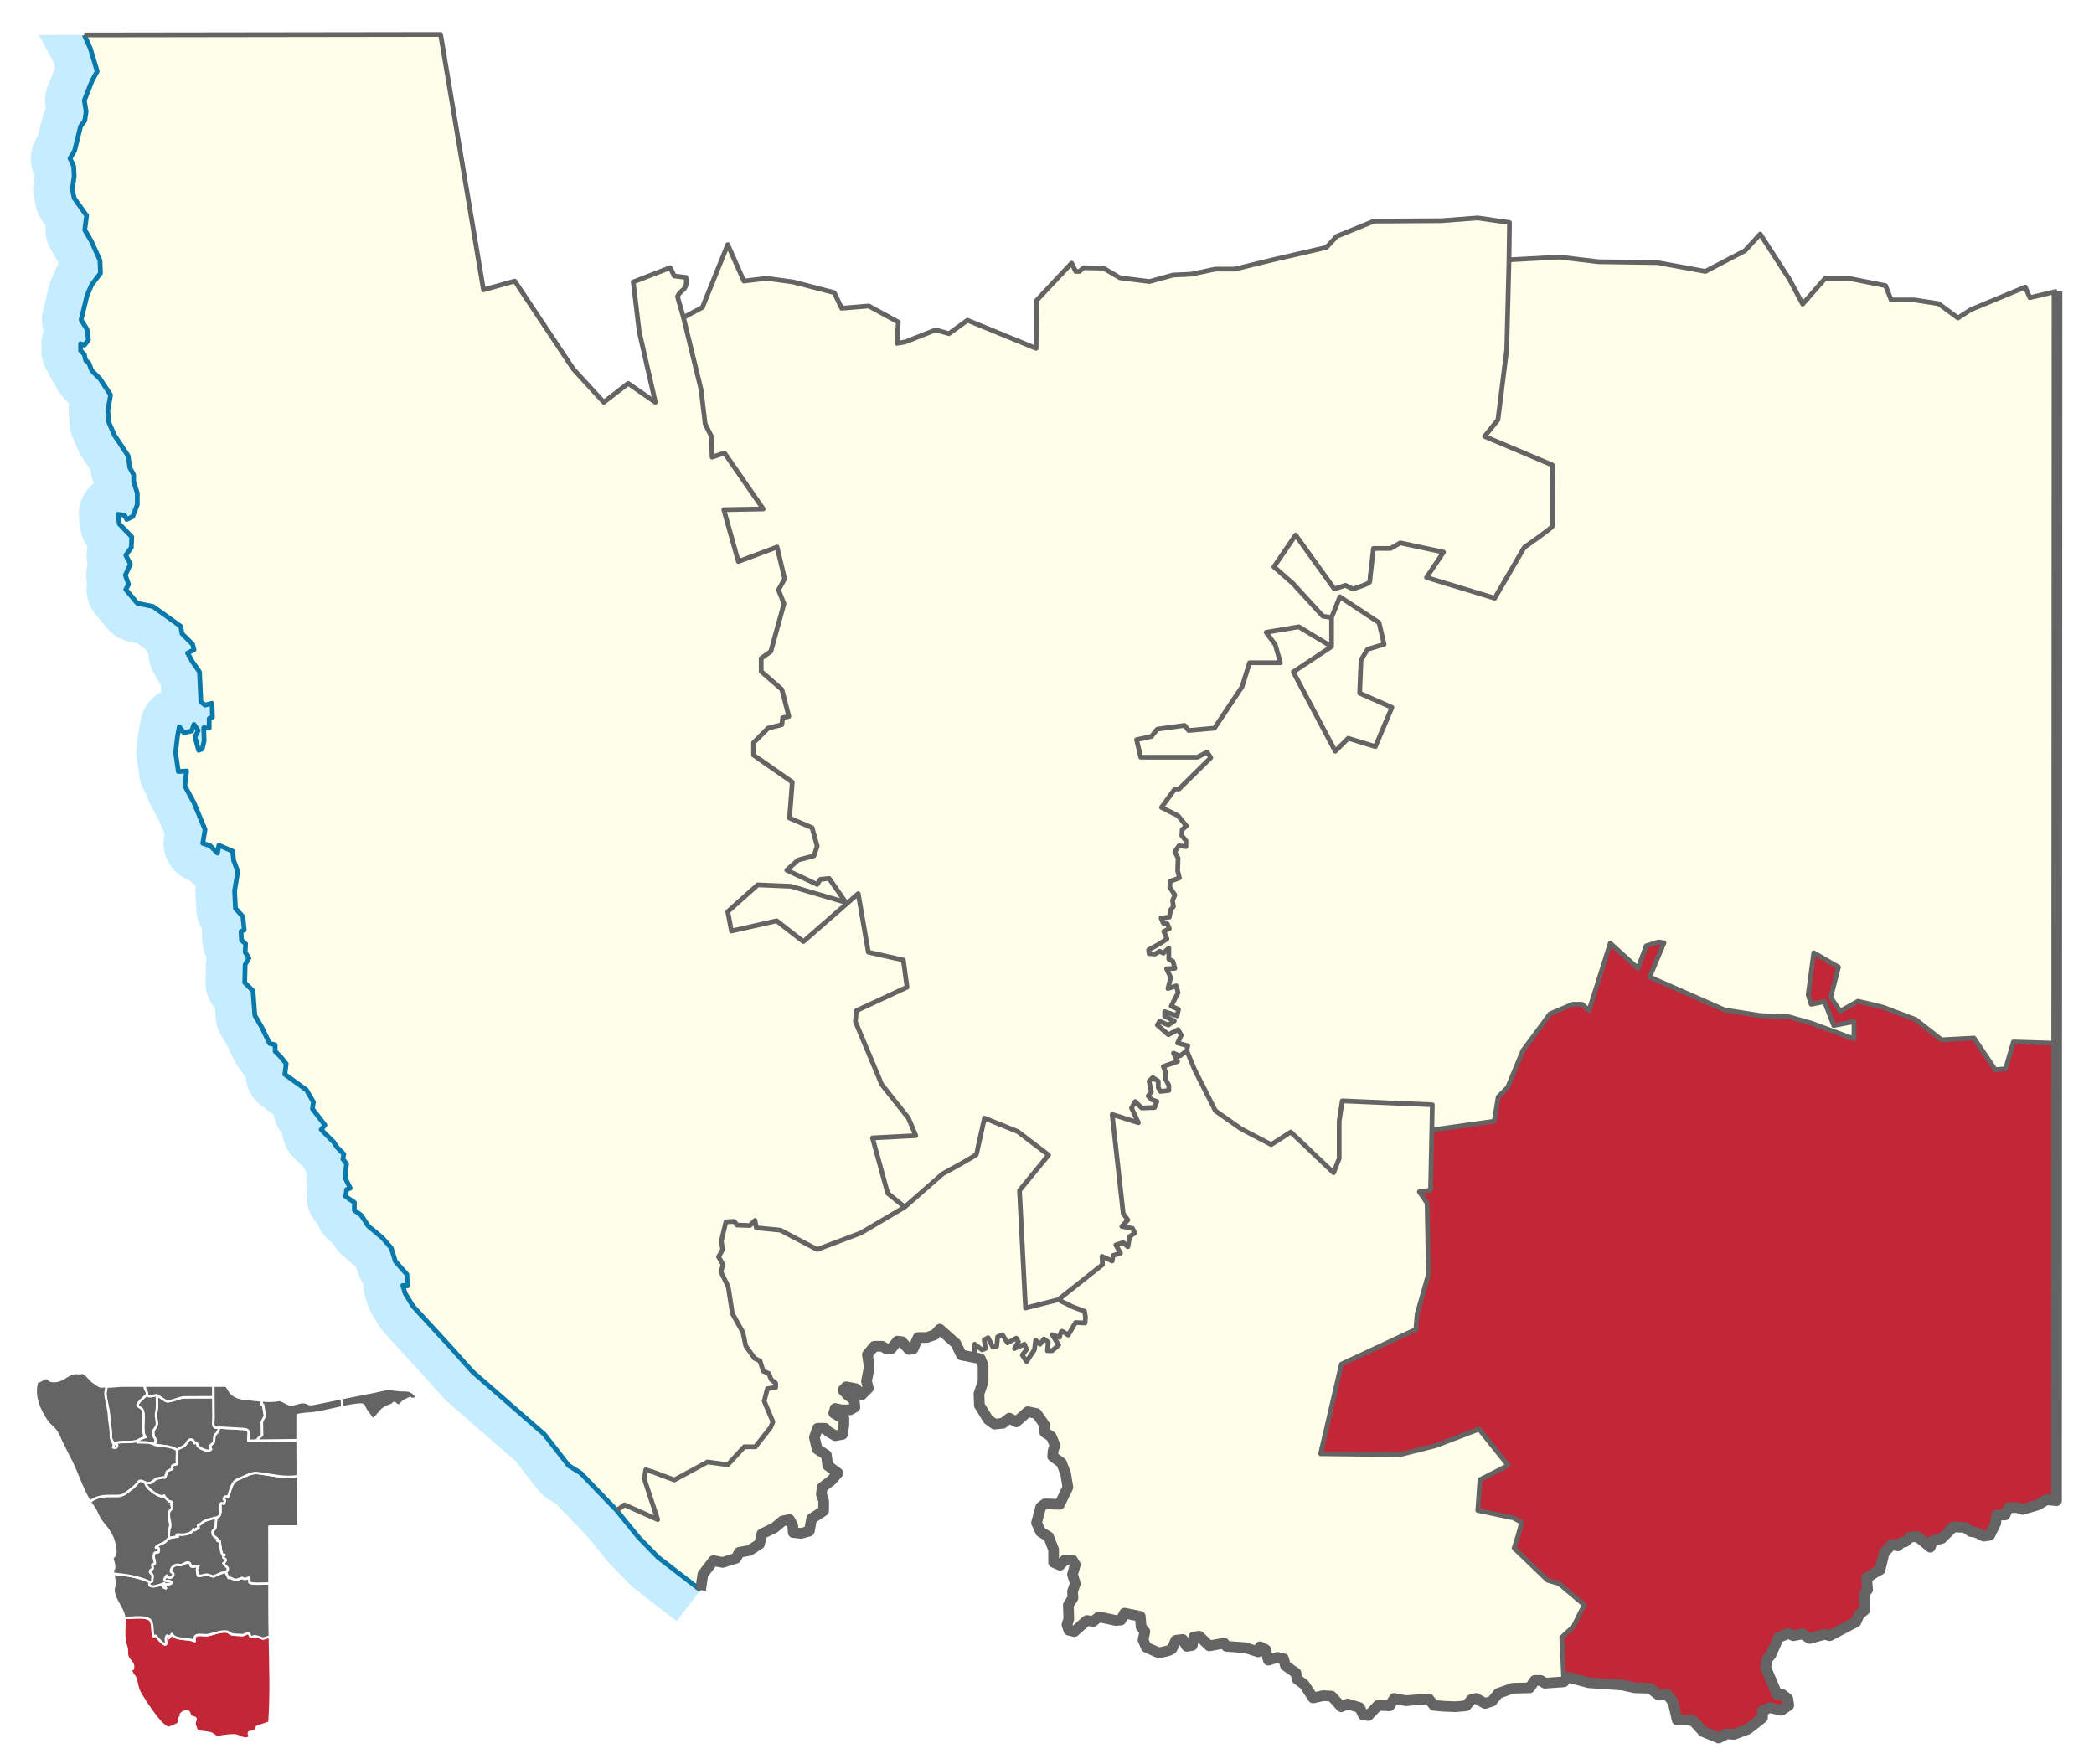
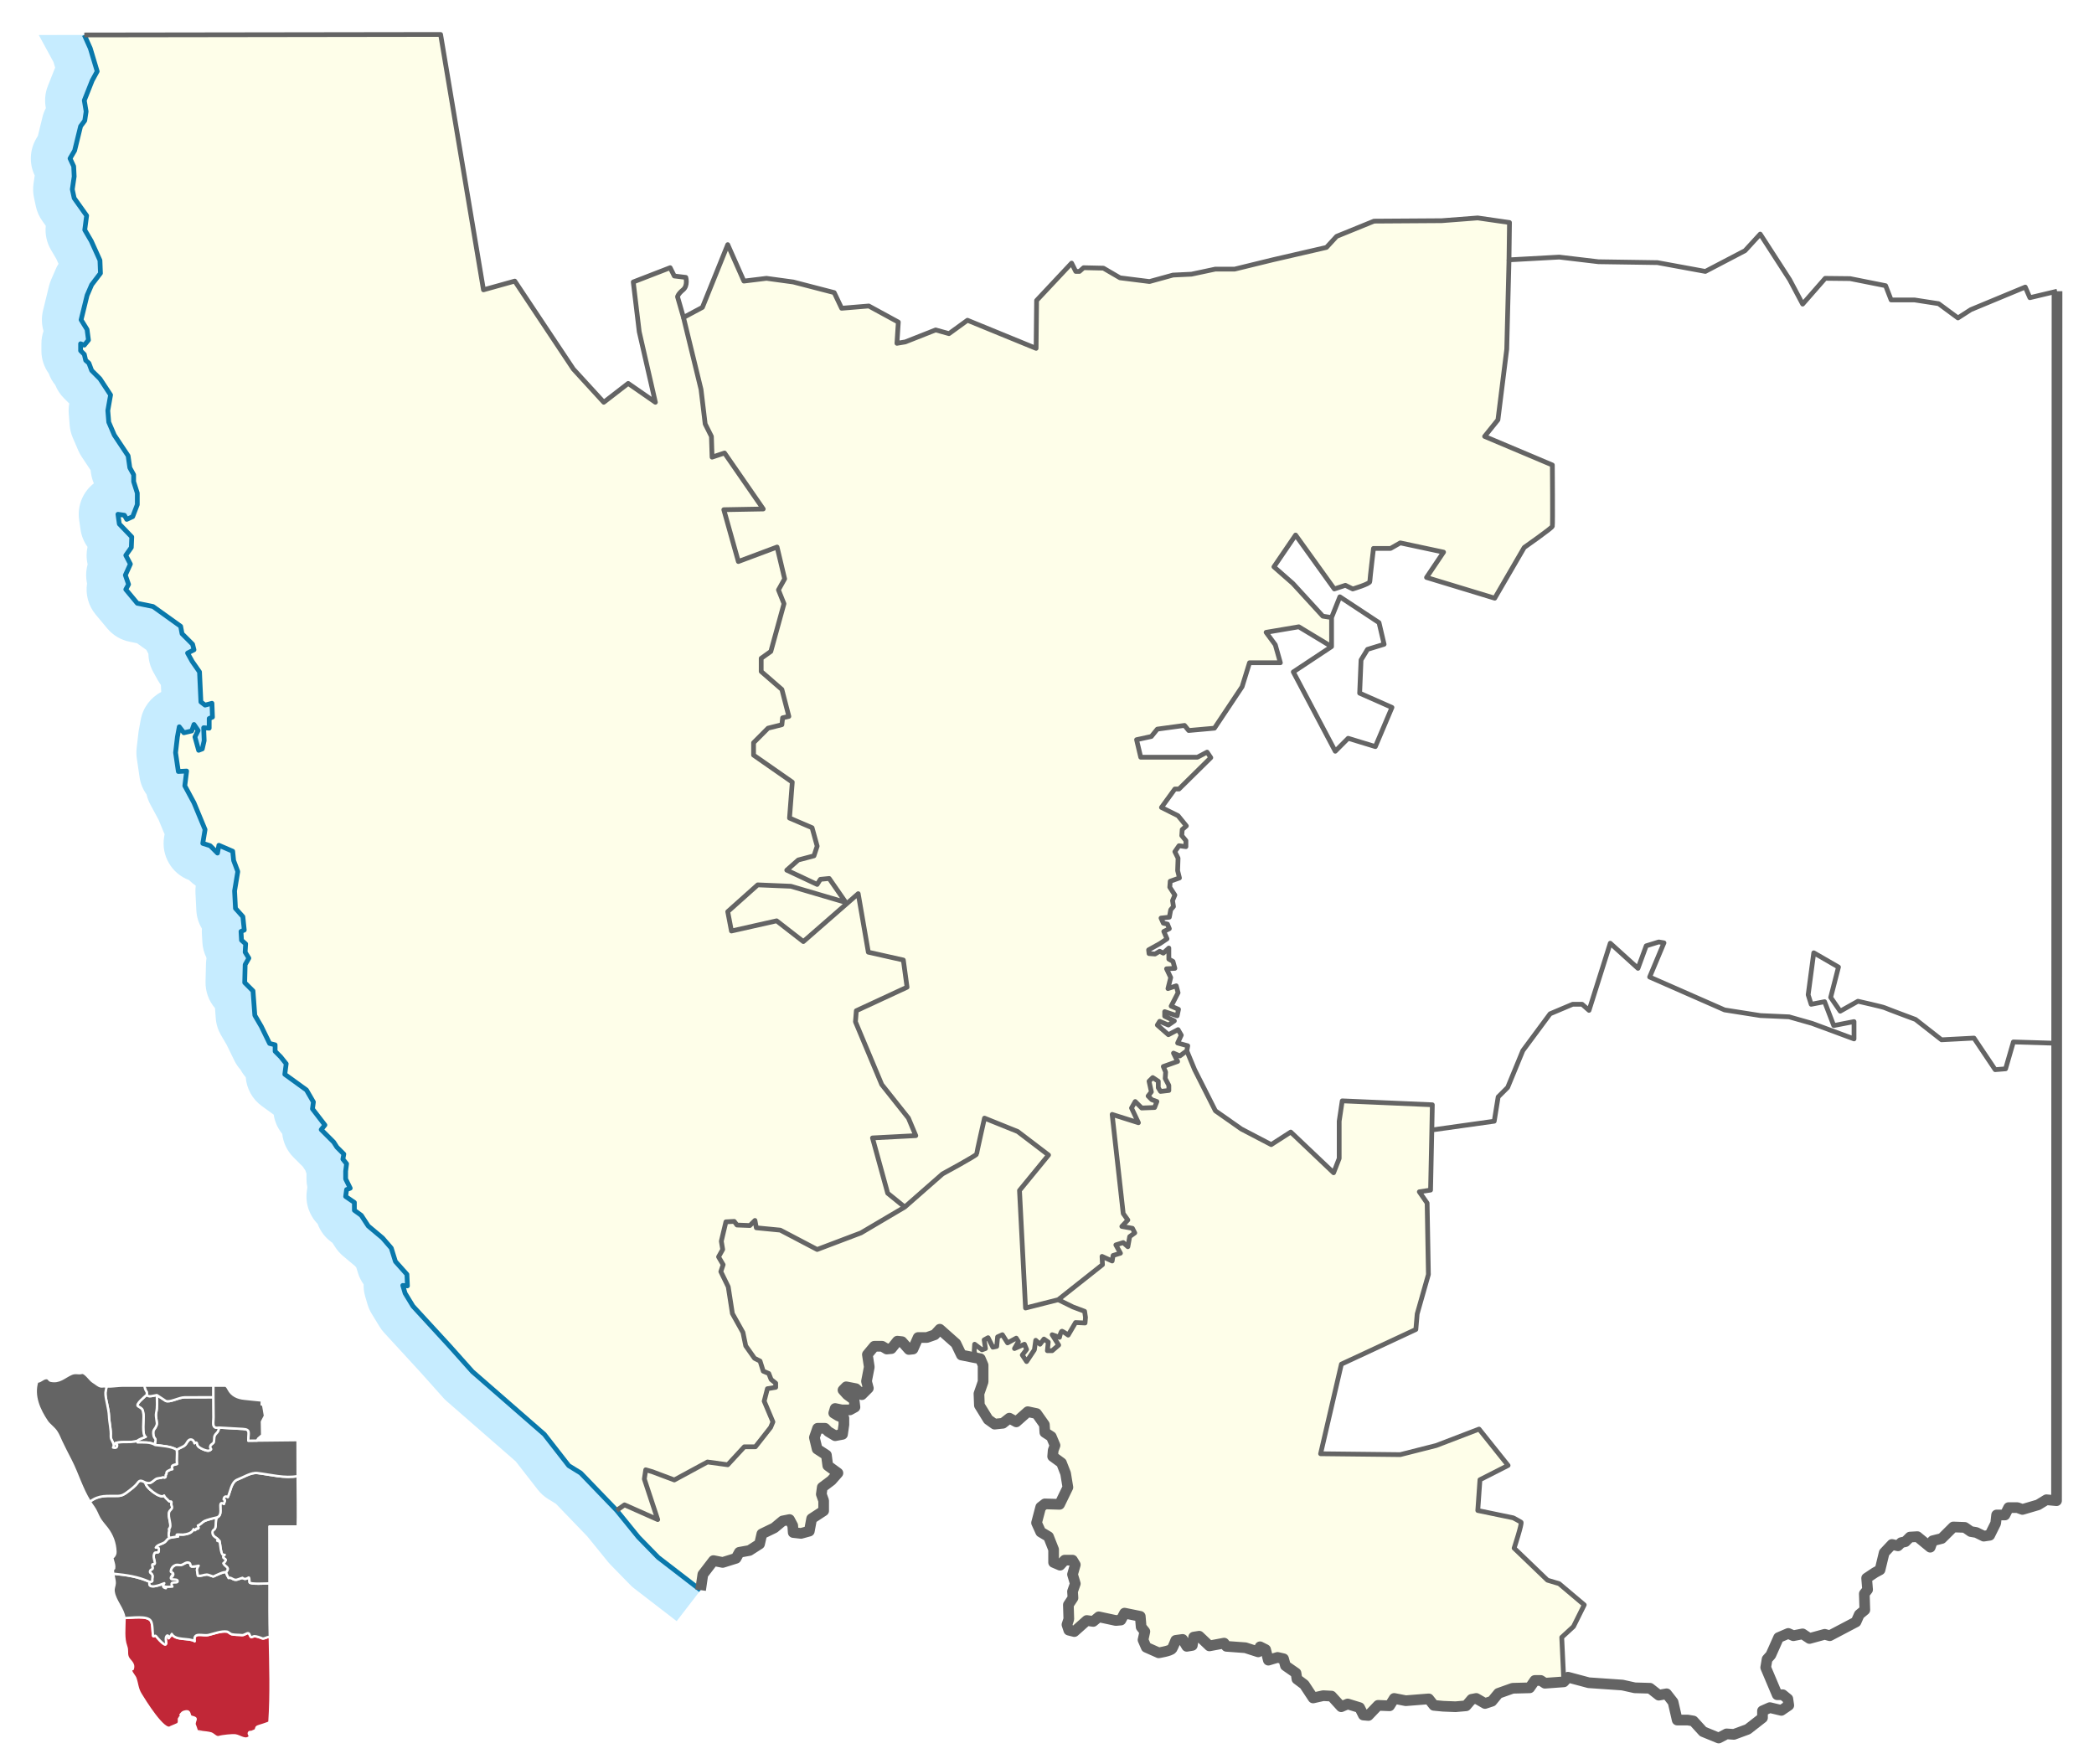
<svg xmlns="http://www.w3.org/2000/svg" version="1.1" id="Karte" x="0px" y="0px" width="499.737px" height="420.919px" viewBox="0 0 499.737 420.919" enable-background="new 0 0 499.737 420.919" xml:space="preserve">
  <rect id="Hintergrund" fill="#FFFFFF" width="499.737" height="420.919" />
  <g id="Flächen">
-     <polygon fill="#FEFEE9" points="332.194,168.829 328.233,178.175 321.739,176.195 318.663,179.284 308.646,160.355    317.779,154.309 317.779,147.379 319.759,142.429 329.104,148.593 330.319,153.755 326.359,154.969 324.815,157.503    324.485,165.423  " />
-     <path fill="#C12737" d="M435.444,239.053l-3.208,0.62l-0.713-2.27l1.333-10.019l5.901,3.406l-1.861,7.233l2.271,3.3l4.236-2.375   c0,0,5.993,1.346,6.402,1.557c0.422,0.211,7.34,2.786,7.34,2.786l6.203,4.857l7.749-0.41l5.056,7.538l2.482-0.199l1.859-6.415   l10.336,0.317h0.014l-0.039,109.164l-2.416-0.225l-1.98,1.214l-3.735,1.096l-1.214-0.436h-2.086l-0.885,1.756h-1.98l-0.224,1.98   l-1.426,2.864l-1.426,0.211l-1.769-0.872l-1.32-0.224l-1.426-0.99l-2.745-0.105l-2.759,2.746l-2.191,0.554l-0.555,1.531   l-3.075-2.521l-1.769,0.105l-1.096,1.096l-0.99,0.224l-0.766,0.766l-1.438-0.33l-1.861,1.98l-0.99,4.079l-1.214,0.66l-1.98,1.32   l0.225,2.746l-0.779,0.99l0.119,3.854l-1.32,1.096l-0.778,1.756l-6.271,3.3l-1.201-0.33l-3.63,0.99l-1.649-1.096l-2.205,0.436   l-1.214-0.542l-2.31,0.99l-1.861,4.171l-0.885,0.99l-0.33,1.98l2.746,6.494h1.319l1.214,0.99l0.225,1.544l-1.768,1.202l-2.746-0.66   l-1.756,0.778v1.65l-3.524,2.746l-3.3,1.214l-1.756-0.119l-1.875,0.99l-3.734-1.531l-2.311-2.534l-1.32-0.225h-2.534l-0.989-4.29   l-1.545-1.98l-1.861,0.33l-2.099-1.65l-3.63-0.105l-2.971-0.66l-8.025-0.554l-4.949-1.32l-0.99,1.109l-0.502-10.626l2.799-2.574   l2.574-5.174l-5.993-5.056l-2.786-0.832l-7.959-7.643c0,0,1.967-5.993,1.65-6.204c-0.304-0.211-1.862-1.03-1.862-1.03l-8.46-1.754   l0.515-7.34l6.718-3.418l-6.93-8.673l-10.229,3.921l-8.58,2.177l-19.009-0.211l4.965-21.383l17.767-8.277l0.317-3.708l2.678-9.413   l-0.303-17.04l-1.861-2.693l2.68-0.41l0.304-14.362h0.118l14.771-2.073l0.938-5.794l2.27-2.271l3.617-8.778l6.508-8.791   l5.373-2.271h2.27l1.65,1.452l5.068-16.025l6.613,5.993l1.967-5.372l2.996-0.924l1.24,0.211l-3.418,8.158l17.886,7.854l8.567,1.346   l6.824,0.304l5.479,1.558l10.018,3.709v-4.132l-4.844,0.938L435.444,239.053z" />
    <path fill="#FEFEE9" d="M253.47,317.699c0.316,0.105,1.451,0.924,1.451,0.924l1.756-2.997l2.271,0.105l0.104-1.347l-0.209-1.438   l-2.786-1.043l-3.511-1.729l10.559-8.355l-0.105-1.98l2.416,1.096l0.225-1.32l1.756-0.542l-1.096-1.98l1.756-0.554l1.107,0.99   l0.437-2.416l1.214-0.884l-0.555-1.096l-2.533-0.448l1.438-1.532l-1.107-1.544l-2.641-23.654l6.27,1.98l-1.649-3.512l0.884-1.544   l1.545,1.544l3.076-0.119l0.554-1.425l-1.214-0.436l-0.885-0.884l0.778-0.99l-0.554-2.535l0.884-0.871l1.32,0.871v1.544   l0.541,0.884l1.98-0.224v-1.214l-0.872-1.65l0.105-1.532l-0.554-1.32l3.419-1.214l-0.99-1.98l1.531,0.66l1.65-1.214l1.861,4.501   l4.963,9.821l6.191,4.342l7.127,3.723l4.66-2.997l10.23,9.715l1.332-3.418v-8.884l0.727-4.857l21.502,0.937l-0.118,5.993   l-0.304,14.362l-2.68,0.41l1.861,2.693l0.303,17.04l-2.678,9.413l-0.317,3.708l-17.767,8.277l-4.965,21.383l19.009,0.211   l8.58-2.177l10.229-3.921l6.93,8.673l-6.718,3.418l-0.515,7.34l8.46,1.754c0,0,1.559,0.819,1.862,1.03   c0.316,0.211-1.65,6.204-1.65,6.204l7.959,7.643l2.786,0.832l5.993,5.056l-2.574,5.174l-2.799,2.574l0.502,10.626l-4.515,0.33   l-0.99-0.66h-1.425l-1.215,1.756l-4.066,0.105l-3.405,1.214l-1.544,1.875l-1.65,0.541l-2.086-1.201l-1.108,0.211l-1.319,1.544   l-2.521,0.224l-2.971-0.119l-2.204-0.211l-1.214-1.544l-5.492,0.436l-2.758-0.542l-1.096,1.756l-2.746-0.106l-2.311,2.416   l-1.214-0.105l-0.884-1.769l-2.852-0.872l-1.545,0.66l-2.31-2.534l-1.979-0.106l-2.416,0.542l-2.099-3.181l-1.756-1.32   l-0.224-1.438l-2.521-1.756l-0.449-1.65l-1.426-0.33l-2.204,0.66l-0.66-2.534l-1.319-0.66l-0.436,1.214l-3.076-0.99l-4.515-0.33   l-0.554-0.766l-3.512,0.66l-2.429-2.31l-1.319,0.211l-0.33,1.98l-1.32,0.224l-0.99-1.65l-1.65,0.225c0,0-0.541,1.425-0.871,1.98   c-0.33,0.541-3.194,0.99-3.194,0.99l-2.97-1.32l-0.766-1.769l0.436-1.98l-0.885-1.096l-0.211-2.535l-3.748-0.766l-0.872,1.65   l-1.214,0.105l-4.066-0.872l-1.32,1.096l-1.544-0.224l-2.97,2.64l-1.32-0.33l-0.436-1.32l0.436-1.32l-0.105-3.406l1.096-1.65   l-0.105-1.544l0.66-1.861l-0.66-2.204l0.66-2.31l-0.66-1.096h-1.874l-1.096,1.201l-1.544-0.66v-3.076l-1.215-3.076l-1.861-1.109   l-0.99-2.191l0.99-3.749l0.99-0.766l3.512,0.105l1.979-4.065l-0.541-3.3l-0.989-2.534l-2.099-1.531l0.118-1.438l0.437-1.202   l-0.885-2.099l-1.531-0.99l-0.119-1.861l-1.861-2.64l-2.099-0.449l-2.745,2.429l-1.65-0.884l-1.545,1.214l-1.979,0.211   l-1.531-1.096l-2.099-3.406l-0.105-2.759l0.99-2.851v-3.96l-0.66-1.544l-1.069-0.199l0.026-0.157l-0.422-1.453l0.105-1.65   l1.755,1.333l0.832-0.303l-0.317-2.073l0.938-0.514l1.135,2.27l0.924-0.199l0.212-2.27l1.136-0.514l1.24,1.953l2.072-1.134   l0.515,0.832l-0.937,1.65l2.376-1.03l0.515,1.241l-1.029,1.333l1.029,1.557l1.861-2.799l0.316-2.27l1.029,0.938l0.938-1.24   l1.029,0.726l-0.211,2.059h1.135l1.559-1.346l-1.559-2.468l1.756,0.62C252.849,319.15,253.165,317.593,253.47,317.699z" />
-     <path fill="#FEFEE9" d="M278.945,226.249l-1.32,1.214l-0.871-0.449l-1.108,0.66l-1.426-0.105l-0.105-0.884l2.745-1.532l1.649-1.108   l-0.766-1.756l1.32-0.66l-0.448-1.096l-0.99-0.225l-0.542-1.214l1.98-0.211l0.33-1.769l0.66-0.766l-0.225-1.426l0.555-1.32   l-1.215-1.875l0.105-1.426l2.205-0.778l-0.436-1.756l0.105-2.97l-0.766-1.544l0.99-1.426l1.649,0.224v-1.438l-0.989-1.201   l0.105-1.438l0.99-0.872l-1.98-2.429l-3.96-1.98l3.194-4.396h0.99l7.59-7.484l-0.885-1.32l-2.31,1.214h-13.53l-0.99-4.184   l3.524-0.766l1.426-1.756l6.495-0.884l0.989,1.214l6.151-0.554l6.6-9.9l1.77-5.716h7.365l-1.215-4.29l-2.191-2.97l7.802-1.32   l7.814,4.726l-9.134,6.046l10.018,18.929l3.076-3.089l6.494,1.98l3.961-9.346l-7.709-3.406l0.33-7.92l1.544-2.534l3.96-1.214   l-1.215-5.162l-9.346-6.164l-1.979,4.95l-2.085-0.33l-7.154-7.814l-4.516-3.96l5.175-7.59l9.24,12.87l2.64-0.871l1.756,0.871   c0,0,4.078-1.201,4.078-1.755c0-0.555,0.872-7.92,0.872-7.92h4.079l2.31-1.32l10.335,2.205l-4.064,6.045l16.275,4.95l7.035-12.104   c0,0,6.6-4.62,6.719-5.056c0.105-0.436,0-14.625,0-14.625l-16.17-6.825l3.182-3.96l2.098-16.83l0.542-21.345l11.999-0.66   l9.346,1.108l14.084,0.211l11.432,2.099l9.464-4.95l3.63-3.96l7.036,10.89l3.089,5.821l5.385-6.151l5.94,0.066l8.475,1.689   l1.319,3.406h5.61l5.716,0.884l4.62,3.406l3.075-1.98l12.988-5.386l1.096,2.534l6.495-1.544l-0.079,179.481h-0.014l-10.336-0.317   l-1.859,6.415l-2.482,0.199l-5.056-7.538l-7.749,0.41l-6.203-4.857c0,0-6.918-2.574-7.34-2.786   c-0.409-0.211-6.402-1.557-6.402-1.557l-4.236,2.375l-2.271-3.3l1.861-7.233l-5.901-3.406l-1.333,10.019l0.713,2.27l3.208-0.62   l2.178,5.689l4.844-0.938v4.132l-10.018-3.709l-5.479-1.558l-6.824-0.304l-8.567-1.346l-17.886-7.854l3.418-8.158l-1.24-0.211   l-2.996,0.924l-1.967,5.372l-6.613-5.993l-5.068,16.025l-1.65-1.452h-2.27l-5.373,2.271l-6.508,8.791l-3.617,8.778l-2.27,2.271   l-0.938,5.794l-14.771,2.073h-0.118l0.118-5.993l-21.502-0.937l-0.727,4.857v8.884l-1.332,3.418l-10.23-9.715l-4.66,2.997   l-7.127-3.723l-6.191-4.342l-4.963-9.821l-1.861-4.501l0.225-1.202l-2.416-0.66l0.871-1.875l-0.766-1.32l-2.311,1.214l-2.64-2.31   l0.555-0.884l2.085,0.884l1.426-0.99l-2.31-1.108v-1.096l2.97,0.99l0.33-1.544l-1.756-0.766l1.65-3.194l-0.436-1.65l-1.98,0.66   l0.66-2.64l-0.99-2.085l1.98-0.106l-0.449-1.65l-0.989-0.554V226.249z" />
    <path fill="#FEFEE9" d="M370.474,110.974l-16.17-6.825l3.182-3.96l2.098-16.83l0.542-21.345l0.118-8.91l-7.59-1.096l-8.58,0.66   l-16.17,0.106l-8.91,3.63l-2.428,2.64l-12.87,2.97l-9.017,2.205h-4.619l-5.716,1.214l-4.409,0.211l-5.609,1.544l-7.035-0.884   l-3.961-2.31l-4.726-0.105l-0.989,0.884h-0.885l-0.99-1.98l-8.355,8.91l-0.118,11.431l-16.382-6.706l-4.408,3.194l-3.182-0.884   l-7.26,2.864l-1.98,0.33l0.33-5.069l-7.049-3.841l-6.481,0.542l-1.769-3.736l-9.781-2.534l-6.389-0.872l-5.386,0.66l-3.854-8.699   l-6.045,14.969l-4.515,2.416l4.185,17.16l0.99,8.25l1.492,2.97l0.158,4.95l2.97-0.99l9.24,13.358l-9.412,0.171l3.471,12.369   l9.24-3.458l1.809,7.59l-1.479,2.64l1.32,3.3l-3.142,11.392l-2.297,1.637v3.141l4.937,4.29l1.663,6.429l-1.492,0.343l-0.171,1.637   l-3.3,0.832l-3.458,3.471v2.957l9.24,6.441l-0.66,8.58l5.385,2.31l1.214,4.396l-0.766,2.31l-3.749,0.99l-2.746,2.429l7.26,3.406   l0.766-1.214l2.099-0.211l3.96,5.716l-13.094-3.854l-7.92-0.33l-7.154,6.389l0.884,4.62l10.784-2.429l6.376,4.95l10.375-9.055   l2.719-2.376l2.416,13.966l8.355,1.874l0.885,6.481l-12.104,5.61l-0.212,2.64l6.271,14.969l6.376,8.026l1.756,4.184l-10.336,0.542   l3.63,13.2l4.065,3.3l9.029-7.92c0,0,8.131-4.396,8.131-4.726c0-0.33,1.875-8.58,1.875-8.58l7.92,3.194l7.365,5.61l-6.93,8.461   l1.438,28.05l7.802-1.98l10.559-8.355l-0.105-1.98l2.416,1.096l0.225-1.32l1.756-0.542l-1.096-1.98l1.756-0.554l1.107,0.99   l0.437-2.416l1.214-0.884l-0.555-1.096l-2.533-0.448l1.438-1.532l-1.107-1.544l-2.641-23.654l6.27,1.98l-1.649-3.512l0.884-1.544   l1.545,1.544l3.076-0.119l0.554-1.425l-1.214-0.436l-0.885-0.884l0.778-0.99l-0.554-2.535l0.884-0.871l1.32,0.871v1.544   l0.541,0.884l1.98-0.224v-1.214l-0.872-1.65l0.105-1.532l-0.554-1.32l3.419-1.214l-0.99-1.98l1.531,0.66l1.65-1.214l0.225-1.202   l-2.416-0.66l0.871-1.875l-0.766-1.32l-2.311,1.214l-2.64-2.31l0.555-0.884l2.085,0.884l1.426-0.99l-2.31-1.108v-1.096l2.97,0.99   l0.33-1.544l-1.756-0.766l1.65-3.194l-0.436-1.65l-1.98,0.66l0.66-2.64l-0.99-2.085l1.98-0.106l-0.449-1.65l-0.989-0.554v-2.64   l-1.32,1.214l-0.871-0.449l-1.108,0.66l-1.426-0.105l-0.105-0.884l2.745-1.532l1.649-1.108l-0.766-1.756l1.32-0.66l-0.448-1.096   l-0.99-0.225l-0.542-1.214l1.98-0.211l0.33-1.769l0.66-0.766l-0.225-1.426l0.555-1.32l-1.215-1.875l0.105-1.426l2.205-0.778   l-0.436-1.756l0.105-2.97l-0.766-1.544l0.99-1.426l1.649,0.224v-1.438l-0.989-1.201l0.105-1.438l0.99-0.872l-1.98-2.429l-3.96-1.98   l3.194-4.396h0.99l7.59-7.484l-0.885-1.32l-2.31,1.214h-13.53l-0.99-4.184l3.524-0.766l1.426-1.756l6.495-0.884l0.989,1.214   l6.151-0.554l6.6-9.9l1.77-5.716h7.365l-1.215-4.29l-2.191-2.97l7.802-1.32l7.814,4.726v-6.93l-2.085-0.33l-7.154-7.814   l-4.516-3.96l5.175-7.59l9.24,12.87l2.64-0.871l1.756,0.871c0,0,4.078-1.201,4.078-1.755c0-0.555,0.872-7.92,0.872-7.92h4.079   l2.31-1.32l10.335,2.205l-4.064,6.045l16.275,4.95l7.035-12.104c0,0,6.6-4.62,6.719-5.056   C370.579,125.164,370.474,110.974,370.474,110.974z" />
    <path fill="#FEFEE9" d="M201.396,339.994l-0.33,2.31l-1.756,0.33l-1.65-0.99l-0.766-0.779h-1.769l-0.766,2.205l0.66,2.746   l2.205,1.438l0.33,2.521l2.416,1.769l-1.544,1.756l-2.191,1.65l-0.224,1.65l0.554,1.544v2.416l-2.864,1.875l-0.554,2.97   l-1.98,0.542l-1.861-0.211l-0.119-1.65l-0.766-1.438l-1.65,0.33l-1.98,1.65l-2.97,1.438l-0.554,2.416l-2.416,1.544l-2.416,0.436   l-0.779,1.426l-3.181,0.99l-2.205-0.436l-2.534,3.3l-0.542,3.736l-10.124-7.802l-4.726-4.844l-5.174-6.375l1.874-1.32l7.92,3.512   l-3.194-9.676l0.33-2.205l1.544,0.449l5.28,1.98l7.92-4.29l4.832,0.66l3.96-4.29h2.64l3.63-4.62l0.554-1.32l-2.085-4.95l0.766-2.97   l1.98-0.33v-0.99l-1.096-0.884l-0.554-1.425l-1.32-0.555l-0.766-2.416l-1.32-0.66l-2.099-2.97l-0.66-3.194l-2.521-4.514   l-0.99-6.376l-1.769-3.63l0.554-1.65l-1.096-1.875l0.99-1.756l-0.33-1.98l1.096-4.62l1.98-0.106l0.66,0.872l3.076,0.119   l1.214-1.214l0.33,1.755l5.716,0.555l8.804,4.62l10.454-3.96l10.441-6.164l9.029-7.92c0,0,8.131-4.396,8.131-4.726   c0-0.33,1.875-8.58,1.875-8.58l7.92,3.194l7.365,5.61l-6.93,8.461l1.438,28.05l7.802-1.98l3.511,1.729l2.786,1.043l0.209,1.438   l-0.104,1.347l-2.271-0.105l-1.756,2.997c0,0-1.135-0.819-1.451-0.924c-0.305-0.106-0.621,1.451-0.621,1.451l-1.756-0.62   l1.559,2.468l-1.559,1.346h-1.135l0.211-2.059l-1.029-0.726l-0.938,1.24l-1.029-0.938l-0.316,2.27l-1.861,2.799l-1.029-1.557   l1.029-1.333l-0.515-1.241l-2.376,1.03l0.937-1.65l-0.515-0.832l-2.072,1.134l-1.24-1.953l-1.136,0.514l-0.212,2.27l-0.924,0.199   l-1.135-2.27l-0.938,0.514l0.317,2.073l-0.832,0.303l-1.755-1.333l-0.105,1.65l0.422,1.453l-0.026,0.157l-0.687-0.131l-2.759-0.554   l-1.319-2.746l-3.842-3.406l-1.215,1.32l-1.874,0.66h-2.085l-1.215,2.746l-0.99,0.105l-1.65-1.861l-1.096-0.119l-1.426,1.769   l-1.107,0.106l-1.096-0.66h-1.875l-1.65,1.98l0.449,2.97l-0.66,3.406l0.436,1.65l-1.544,1.544l-1.426-1.426l-2.31-0.449   l-0.766,0.779l0.99,1.096l1.65,1.214l0.211,1.756l-1.201,0.66h-1.98l-1.544-0.33l-0.33,1.096l1.096,0.66l1.32,0.554V339.994z" />
    <path fill="#FEFEE9" d="M52.235,201.724l-0.33,1.861l-1.755-1.756l-1.756-0.554l0.542-3.3l-2.64-6.376l-2.191-4.065l0.436-3.524   l-1.98,0.105l-0.66-4.501l0.436-3.749l0.449-2.416l1.096,1.426l1.874-0.436l0.542-1.544l0.99,1.438l-0.766,1.531l0.884,3.194   l0.872-0.33l0.449-1.98l-0.119-3.076l1.32,0.106v-2.31l0.779-0.33l-0.119-3.3l-1.65,0.436l-0.99-0.766l-0.33-7.154l-1.755-2.521   l-1.096-1.98l1.531-0.779l-0.33-1.32l-2.521-2.521l-0.33-1.769l-6.6-4.726l-3.749-0.766l-2.746-3.3l0.66-1.214l-0.766-2.204   l1.201-2.64l-1.096-2.085l1.32-1.875l0.105-2.521l-2.97-3.088l-0.33-2.31l1.544,0.224l0.555,0.99l1.426-0.66l1.096-2.864v-2.746   l-0.872-2.746v-1.65l-0.911-1.65l-0.409-2.864l-3.3-4.95l-1.32-3.076l-0.225-2.759l0.66-3.736l-2.534-3.854l-1.98-1.98l-0.66-1.756   l-0.766-0.66l-0.33-1.426l-0.884-0.884v-1.65l0.884,0.33l0.99-1.214l-0.33-2.521l-1.426-2.31l1.426-5.834l1.096-2.534l2.099-2.746   l-0.119-3.076l-2.086-4.62l-1.544-2.64l0.448-3.418l-2.97-4.171l-0.449-2.099l0.449-3.076l-0.119-2.416l-0.872-1.874l1.096-1.875   l1.426-5.821l0.99-1.32l0.33-2.204l-0.436-2.64l1.875-4.726l1.201-2.204l-1.65-5.504L20.12,8.343l85.034-0.118l10.23,60.944   l7.472-2.085l13.979,21.001l7.26,7.92l5.822-4.501l6.494,4.501l-3.854-16.83l-1.425-11.88l8.804-3.406l0.99,1.98l2.746,0.33   c0,0,0.554,1.98-0.66,2.97c-1.214,0.99-1.32,1.65-1.32,1.65l1.426,4.95l4.185,17.16l0.99,8.25l1.492,2.97l0.158,4.95l2.97-0.99   l9.24,13.358l-9.412,0.171l3.471,12.369l9.24-3.458l1.809,7.59l-1.479,2.64l1.32,3.3l-3.142,11.392l-2.297,1.637v3.141l4.937,4.29   l1.663,6.429l-1.492,0.343l-0.171,1.637l-3.3,0.832l-3.458,3.471v2.957l9.24,6.441l-0.66,8.58l5.385,2.31l1.214,4.396l-0.766,2.31   l-3.749,0.99l-2.746,2.429l7.26,3.406l0.766-1.214l2.099-0.211l3.96,5.716l-13.094-3.854l-7.92-0.33l-7.154,6.389l0.884,4.62   l10.784-2.429l6.376,4.95l10.375-9.055l2.719-2.376l2.416,13.966l8.355,1.874l0.885,6.481l-12.104,5.61l-0.212,2.64l6.271,14.969   l6.376,8.026l1.756,4.184l-10.336,0.542l3.63,13.2l4.065,3.3l-10.441,6.164l-10.454,3.96l-8.804-4.62l-5.716-0.555l-0.33-1.755   l-1.214,1.214l-3.076-0.119l-0.66-0.872l-1.98,0.106l-1.096,4.62l0.33,1.98l-0.99,1.756l1.096,1.875l-0.554,1.65l1.769,3.63   l0.99,6.376l2.521,4.514l0.66,3.194l2.099,2.97l1.32,0.66l0.766,2.416l1.32,0.555l0.554,1.425l1.096,0.884v0.99l-1.98,0.33   l-0.766,2.97l2.085,4.95l-0.554,1.32l-3.63,4.62h-2.64l-3.96,4.29l-4.832-0.66l-7.92,4.29l-5.28-1.98l-1.544-0.449l-0.33,2.205   l3.194,9.676l-7.92-3.512l-1.874,1.32l-8.58-8.91l-2.864-1.769l-5.822-7.472l-17.16-14.968l-5.399-6.046l-8.791-9.57l-1.875-3.076   l-0.554-1.875l1.108,0.106l-0.119-2.746l-2.746-3.076l-0.99-3.194l-2.086-2.416l-3.418-2.864l-1.65-2.534l-1.65-1.202v-1.874   l-2.085-1.426l0.224-1.65l0.872-0.33l-1.096-2.204v-1.875l0.224-1.756l-0.884-1.096l0.225-1.214l-1.65-1.65l-0.778-1.214   l-2.97-2.97l0.884-1.096l-2.97-3.854l0.224-1.65l-1.65-2.852l-5.174-3.749l0.33-2.521l-1.32-1.65l-1.32-1.32v-1.544l-1.32-0.33   l-1.98-4.065l-1.544-2.64l-0.436-5.834l-1.98-1.98l0.105-4.29l0.884-1.544l-0.884-1.426l0.119-1.98l-0.99-0.884l-0.118-2.086   l0.778-0.33l-0.33-3.194l-1.769-1.98l-0.211-4.171l0.766-4.62l-0.99-2.64l-0.225-2.205L52.235,201.724z" />
  </g>
  <g id="Grenzen">
    <path fill="#C6ECFF" d="M8.285,41.876L8,43.834c-0.161,1.1-0.124,2.219,0.108,3.306l0.449,2.099c0.267,1.249,0.787,2.43,1.527,3.47   l0.839,1.179c-0.21,1.983,0.219,3.983,1.228,5.708l1.296,2.214l0.519,1.15c-0.259,0.409-0.485,0.837-0.677,1.281l-1.096,2.535   c-0.208,0.482-0.376,0.981-0.501,1.492l-1.426,5.834c-0.397,1.627-0.347,3.315,0.123,4.893c-0.333,0.967-0.508,1.994-0.508,3.043   v1.65c0,1.975,0.623,3.883,1.762,5.465c0.358,1.001,0.884,1.932,1.554,2.753c0.471,1.168,1.172,2.23,2.063,3.122l1.268,1.268   l-0.01,0.06c-0.139,0.787-0.177,1.589-0.112,2.385l0.225,2.759c0.083,1.01,0.328,2,0.728,2.931l1.32,3.076   c0.225,0.523,0.497,1.025,0.813,1.5l2.123,3.185l0.109,0.764c0.118,0.827,0.346,1.633,0.677,2.396   c-0.3,0.234-0.588,0.488-0.861,0.76c-2.088,2.082-3.071,5.026-2.654,7.945l0.33,2.31c0.215,1.502,0.791,2.923,1.67,4.144   c-0.303,1.372-0.294,2.801,0.033,4.178c-0.423,1.482-0.473,3.048-0.144,4.557c-0.401,2.602,0.308,5.31,2.054,7.41l2.746,3.3   c1.36,1.634,3.236,2.757,5.319,3.182l1.795,0.367l2.243,1.605c0.143,0.314,0.303,0.62,0.48,0.916   c0.028,1.511,0.422,3.008,1.168,4.356l1.096,1.98c0.155,0.281,0.325,0.553,0.508,0.816l0.212,0.305l0.077,1.664   c-2.52,1.309-4.352,3.721-4.885,6.594l-0.449,2.416c-0.039,0.208-0.07,0.418-0.095,0.628l-0.436,3.749   c-0.094,0.811-0.083,1.63,0.036,2.437l0.66,4.501c0.226,1.54,0.817,2.942,1.676,4.128c0.187,0.823,0.484,1.621,0.889,2.372   l1.966,3.647l1.438,3.472l-0.11,0.67c-0.728,4.435,1.799,8.735,5.972,10.283l0.156,0.157c0.44,0.439,0.917,0.829,1.422,1.167   c-0.077,0.57-0.101,1.146-0.071,1.721l0.211,4.171c0.079,1.549,0.54,3.044,1.332,4.357c-0.028,0.397-0.032,0.799-0.009,1.205   l0.119,2.085c0.071,1.26,0.396,2.478,0.941,3.589c0.01,0.077,0.022,0.153,0.034,0.229c-0.067,0.414-0.106,0.833-0.116,1.255   l-0.105,4.29c-0.058,2.324,0.753,4.578,2.258,6.329l0.181,2.413c0.105,1.42,0.535,2.797,1.253,4.026l1.364,2.333l1.825,3.746   c0.392,0.804,0.892,1.538,1.479,2.187c0.339,0.633,0.751,1.229,1.231,1.775c0.202,2.716,1.584,5.249,3.841,6.883l2.836,2.054   c0.233,1.563,0.86,3.056,1.843,4.33l0.196,0.255c0.224,2.054,1.125,4.04,2.685,5.6l2.256,2.256l0.233,0.363   c0.107,0.167,0.22,0.33,0.337,0.49c0.078,0.263,0.167,0.522,0.27,0.777v1.274c0,0.669,0.071,1.334,0.212,1.985l-0.127,0.94   c-0.393,2.89,0.586,5.759,2.579,7.797c0.631,1.71,1.757,3.223,3.27,4.324l0.257,0.188l0.71,1.089   c0.505,0.776,1.122,1.472,1.832,2.066l2.84,2.379l0.315,0.366l0.412,1.328c0.299,0.966,0.752,1.875,1.34,2.692   c-0.026,0.97,0.098,1.951,0.38,2.908l0.554,1.875c0.23,0.777,0.561,1.522,0.983,2.214l1.875,3.076   c0.318,0.522,0.686,1.011,1.099,1.461l8.703,9.472l5.399,6.046c0.258,0.29,0.535,0.563,0.828,0.82l16.482,14.377l5.269,6.762   c0.683,0.878,1.518,1.625,2.464,2.211l1.859,1.147l7.486,7.774l4.924,6.068c0.179,0.22,0.369,0.433,0.567,0.637l4.726,4.844   c0.308,0.316,0.638,0.608,0.986,0.878l10.124,7.801l5.71-7.409l-10.124-7.802l-4.726-4.844l-5.174-6.375l-8.58-8.91l-2.864-1.769   l-5.822-7.472l-17.16-14.968l-5.399-6.046l-8.791-9.57l-1.875-3.076l-0.554-1.875l1.108,0.106l-0.119-2.746l-2.746-3.076   l-0.99-3.194l-2.086-2.416l-3.418-2.864l-1.65-2.534l-1.65-1.202v-1.874l-2.085-1.426l0.224-1.65l0.872-0.33l-1.096-2.204v-1.875   l0.224-1.756l-0.884-1.096l0.225-1.214l-1.65-1.65l-0.778-1.214l-2.97-2.97l0.884-1.096l-2.97-3.854l0.224-1.65l-1.65-2.852   l-5.174-3.749l0.33-2.521l-1.32-1.65l-1.32-1.32v-1.544l-1.32-0.33l-1.98-4.065l-1.544-2.64l-0.436-5.834l-1.98-1.98l0.105-4.29   l0.884-1.544l-0.884-1.426l0.119-1.98l-0.99-0.884l-0.118-2.086l0.778-0.33l-0.33-3.194l-1.769-1.98l-0.211-4.171l0.766-4.62   l-0.99-2.64l-0.225-2.205l-3.3-1.425l-0.33,1.861l-1.755-1.756l-1.756-0.554l0.542-3.3l-2.64-6.376l-2.191-4.065l0.436-3.524   l-1.98,0.105l-0.66-4.501l0.436-3.749l0.449-2.416l1.096,1.426l1.874-0.436l0.542-1.544l0.99,1.438l-0.766,1.531l0.884,3.194   l0.872-0.33l0.449-1.98l-0.119-3.076l1.32,0.106v-2.31l0.779-0.33l-0.119-3.3l-1.65,0.436l-0.99-0.766l-0.33-7.154l-1.755-2.521   l-1.096-1.98l1.531-0.779l-0.33-1.32l-2.521-2.521l-0.33-1.769l-6.6-4.726l-3.749-0.766l-2.746-3.3l0.66-1.214l-0.766-2.204   l1.201-2.64l-1.096-2.085l1.32-1.875l0.105-2.521l-2.97-3.088l-0.33-2.31l1.544,0.224l0.555,0.99l1.426-0.66l1.096-2.864v-2.746   l-0.872-2.746v-1.65l-0.911-1.65l-0.409-2.864l-3.3-4.95l-1.32-3.076l-0.225-2.759l0.66-3.736l-2.534-3.854l-1.98-1.98l-0.66-1.756   l-0.766-0.66l-0.33-1.426l-0.884-0.884v-1.65l0.884,0.33l0.99-1.214l-0.33-2.521l-1.426-2.31l1.426-5.834l1.096-2.534l2.099-2.746   l-0.119-3.076l-2.086-4.62l-1.544-2.64l0.448-3.418l-2.97-4.171l-0.449-2.099l0.449-3.076l-0.119-2.416l-0.872-1.874l1.096-1.875   l1.426-5.821l0.99-1.32l0.33-2.204l-0.436-2.64l1.875-4.726l1.201-2.204l-1.65-5.504L20.12,8.343L9.255,8.353l3.504,6.441   l0.401,1.337l-1.736,4.378c-0.626,1.579-0.811,3.297-0.534,4.972l0.052,0.314c-0.347,0.665-0.614,1.37-0.793,2.102l-1.102,4.5   l-0.409,0.7c-1.547,2.647-1.7,5.884-0.407,8.665L8.285,41.876z" />
    <polyline fill="none" stroke="#0978AB" stroke-width="1.134" stroke-linejoin="round" points="167.194,379.475 157.07,371.673    152.344,366.829 147.17,360.454 138.59,351.543 135.726,349.775 129.904,342.303 112.744,327.335 107.345,321.289 98.554,311.719    96.68,308.644 96.125,306.769 97.234,306.875 97.115,304.129 94.37,301.053 93.38,297.859 91.294,295.443 87.875,292.579    86.226,290.045 84.575,288.843 84.575,286.969 82.49,285.543 82.714,283.894 83.585,283.563 82.49,281.359 82.49,279.485    82.714,277.729 81.83,276.633 82.054,275.419 80.404,273.769 79.625,272.555 76.655,269.585 77.54,268.489 74.57,264.635    74.794,262.985 73.144,260.133 67.97,256.385 68.3,253.863 66.979,252.213 65.66,250.894 65.66,249.349 64.34,249.019    62.36,244.954 60.815,242.313 60.38,236.479 58.4,234.499 58.505,230.209 59.39,228.665 58.505,227.239 58.624,225.259    57.634,224.375 57.516,222.289 58.294,221.959 57.964,218.765 56.195,216.785 55.984,212.613 56.75,207.994 55.76,205.354    55.535,203.149 52.235,201.724 51.905,203.585 50.15,201.829 48.394,201.275 48.936,197.975 46.295,191.599 44.104,187.534    44.54,184.009 42.56,184.115 41.9,179.613 42.335,175.865 42.784,173.449 43.88,174.875 45.754,174.439 46.295,172.895    47.285,174.333 46.52,175.865 47.404,179.059 48.275,178.729 48.724,176.749 48.605,173.673 49.925,173.779 49.925,171.469    50.704,171.139 50.585,167.839 48.936,168.275 47.945,167.509 47.615,160.355 45.86,157.833 44.764,155.854 46.295,155.075    45.965,153.755 43.444,151.233 43.114,149.465 36.514,144.739 32.766,143.974 30.02,140.673 30.68,139.459 29.914,137.255    31.115,134.615 30.02,132.529 31.34,130.655 31.445,128.133 28.476,125.045 28.146,122.735 29.689,122.959 30.244,123.949    31.67,123.289 32.766,120.425 32.766,117.679 31.894,114.934 31.894,113.284 30.983,111.633 30.574,108.769 27.274,103.819    25.954,100.744 25.729,97.985 26.39,94.249 23.855,90.395 21.875,88.415 21.215,86.659 20.45,85.999 20.12,84.573 19.235,83.689    19.235,82.039 20.12,82.369 21.11,81.155 20.78,78.633 19.354,76.323 20.78,70.489 21.875,67.955 23.974,65.209 23.855,62.133    21.77,57.514 20.226,54.874 20.674,51.455 17.704,47.284 17.255,45.185 17.704,42.109 17.585,39.693 16.714,37.819 17.81,35.945    19.235,30.124 20.226,28.803 20.555,26.599 20.12,23.959 21.994,19.233 23.195,17.029 21.545,11.525 20.12,8.343  " />
    <polyline fill="none" stroke="#646464" stroke-width="1.134" stroke-linejoin="round" points="163.115,75.769 167.3,92.929    168.29,101.179 169.781,104.149 169.939,109.099 172.91,108.109 182.15,121.468 172.738,121.639 176.209,134.008 185.45,130.549    187.258,138.139 185.78,140.779 187.1,144.079 183.958,155.471 181.661,157.108 181.661,160.249 186.598,164.539 188.261,170.968    186.77,171.311 186.598,172.948 183.298,173.779 179.84,177.25 179.84,180.208 189.08,186.649 188.42,195.229 193.805,197.539    195.02,201.935 194.254,204.245 190.505,205.235 187.76,207.664 195.02,211.069 195.785,209.855 197.884,209.644 201.844,215.359    188.75,211.505 180.83,211.175 173.675,217.563 174.56,222.184 185.344,219.755 191.72,224.705 202.095,215.65 204.813,213.273    207.229,227.239 215.585,229.113 216.47,235.595 204.365,241.205 204.153,243.845 210.424,258.813 216.8,266.839 218.556,271.023    208.22,271.565 211.85,284.765 215.915,288.065  " />
    <path fill="none" stroke="#646464" stroke-width="1.134" stroke-linejoin="round" d="M147.17,360.454l1.874-1.32l7.92,3.512   l-3.194-9.676l0.33-2.205l1.544,0.449l5.28,1.98l7.92-4.29l4.832,0.66l3.96-4.29h2.64l3.63-4.62l0.554-1.32l-2.085-4.95l0.766-2.97   l1.98-0.33v-0.99l-1.096-0.884l-0.554-1.425l-1.32-0.555l-0.766-2.416l-1.32-0.66l-2.099-2.97l-0.66-3.194l-2.521-4.514   l-0.99-6.376l-1.769-3.63l0.554-1.65l-1.096-1.875l0.99-1.756l-0.33-1.98l1.096-4.62l1.98-0.106l0.66,0.872l3.076,0.119   l1.214-1.214l0.33,1.755l5.716,0.555l8.804,4.62l10.454-3.96l10.441-6.164l9.029-7.92c0,0,8.131-4.396,8.131-4.726   c0-0.33,1.875-8.58,1.875-8.58l7.92,3.194l7.365,5.61l-6.93,8.461l1.438,28.05l7.802-1.98l10.559-8.355l-0.105-1.98l2.416,1.096   l0.225-1.32l1.756-0.542l-1.096-1.98l1.756-0.554l1.107,0.99l0.437-2.416l1.214-0.884l-0.555-1.096l-2.533-0.448l1.438-1.532   l-1.107-1.544l-2.641-23.654l6.27,1.98l-1.649-3.512l0.884-1.544l1.545,1.544l3.076-0.119l0.554-1.425l-1.214-0.436l-0.885-0.884   l0.778-0.99l-0.554-2.535l0.884-0.871l1.32,0.871v1.544l0.541,0.884l1.98-0.224v-1.214l-0.872-1.65l0.105-1.532l-0.554-1.32   l3.419-1.214l-0.99-1.98l1.531,0.66l1.65-1.214l0.225-1.202l-2.416-0.66l0.871-1.875l-0.766-1.32l-2.311,1.214l-2.64-2.31   l0.555-0.884l2.085,0.884l1.426-0.99l-2.31-1.108v-1.096l2.97,0.99l0.33-1.544l-1.756-0.766l1.65-3.194l-0.436-1.65l-1.98,0.66   l0.66-2.64l-0.99-2.085l1.98-0.106l-0.449-1.65l-0.989-0.554v-2.64l-1.32,1.214l-0.871-0.449l-1.108,0.66l-1.426-0.105   l-0.105-0.884l2.745-1.532l1.649-1.108l-0.766-1.756l1.32-0.66l-0.448-1.096l-0.99-0.225l-0.542-1.214l1.98-0.211l0.33-1.769   l0.66-0.766l-0.225-1.426l0.555-1.32l-1.215-1.875l0.105-1.426l2.205-0.778l-0.436-1.756l0.105-2.97l-0.766-1.544l0.99-1.426   l1.649,0.224v-1.438l-0.989-1.201l0.105-1.438l0.99-0.872l-1.98-2.429l-3.96-1.98l3.194-4.396h0.99l7.59-7.484l-0.885-1.32   l-2.31,1.214h-13.53l-0.99-4.184l3.524-0.766l1.426-1.756l6.495-0.884l0.989,1.214l6.151-0.554l6.6-9.9l1.77-5.716h7.365   l-1.215-4.29l-2.191-2.97l7.802-1.32l7.814,4.726" />
    <polygon fill="none" stroke="#646464" stroke-width="1.134" stroke-linejoin="round" points="317.779,147.379 319.759,142.429    329.104,148.593 330.319,153.755 326.359,154.969 324.815,157.503 324.485,165.423 332.194,168.829 328.233,178.175    321.739,176.195 318.663,179.284 308.646,160.355 317.779,154.309  " />
    <path fill="none" stroke="#646464" stroke-width="1.134" stroke-linejoin="round" d="M317.779,147.379l-2.085-0.33l-7.154-7.814   l-4.516-3.96l5.175-7.59l9.24,12.87l2.64-0.871l1.756,0.871c0,0,4.078-1.201,4.078-1.755c0-0.555,0.872-7.92,0.872-7.92h4.079   l2.31-1.32l10.335,2.205l-4.064,6.045l16.275,4.95l7.035-12.104c0,0,6.6-4.62,6.719-5.056c0.105-0.436,0-14.625,0-14.625   l-16.17-6.825l3.182-3.96l2.098-16.83l0.542-21.345" />
    <path fill="none" stroke="#646464" stroke-width="1.134" stroke-linejoin="round" d="M232.917,323.903l-0.422-1.453l0.105-1.65   l1.755,1.333l0.832-0.303l-0.317-2.073l0.938-0.514l1.135,2.27l0.924-0.199l0.212-2.27l1.136-0.514l1.24,1.953l2.072-1.134   l0.515,0.832l-0.937,1.65l2.376-1.03l0.515,1.241l-1.029,1.333l1.029,1.557l1.861-2.799l0.316-2.27l1.029,0.938l0.938-1.24   l1.029,0.726l-0.211,2.059h1.135l1.559-1.346l-1.559-2.468l1.756,0.62c0,0,0.316-1.557,0.621-1.451   c0.316,0.105,1.451,0.924,1.451,0.924l1.756-2.997l2.271,0.105l0.104-1.347l-0.209-1.438l-2.786-1.043l-3.511-1.729" />
    <path fill="none" stroke="#646464" stroke-width="1.134" stroke-linejoin="round" d="M283.235,250.775l1.861,4.501l4.963,9.821   l6.191,4.342l7.127,3.723l4.66-2.997l10.23,9.715l1.332-3.418v-8.884l0.727-4.857l21.502,0.937l-0.118,5.993l-0.304,14.362   l-2.68,0.41l1.861,2.693l0.303,17.04l-2.678,9.413l-0.317,3.708l-17.767,8.277l-4.965,21.383l19.009,0.211l8.58-2.177l10.229-3.921   l6.93,8.673l-6.718,3.418l-0.515,7.34l8.46,1.754c0,0,1.559,0.819,1.862,1.03c0.316,0.211-1.65,6.204-1.65,6.204l7.959,7.643   l2.786,0.832l5.993,5.056l-2.574,5.174l-2.799,2.574l0.502,10.626" />
    <path fill="none" stroke="#646464" stroke-width="1.134" stroke-linejoin="round" d="M341.829,269.65l14.771-2.073l0.938-5.794   l2.27-2.271l3.617-8.778l6.508-8.791l5.373-2.271h2.27l1.65,1.452l5.068-16.025l6.613,5.993l1.967-5.372l2.996-0.924l1.24,0.211   l-3.418,8.158l17.886,7.854l8.567,1.346l6.824,0.304l5.479,1.558l10.018,3.709v-4.132l-4.844,0.938l-2.178-5.689l-3.208,0.62   l-0.713-2.27l1.333-10.019l5.901,3.406l-1.861,7.233l2.271,3.3l4.236-2.375c0,0,5.993,1.346,6.402,1.557   c0.422,0.211,7.34,2.786,7.34,2.786l6.203,4.857l7.749-0.41l5.056,7.538l2.482-0.199l1.859-6.415l10.336,0.317" />
    <path fill="none" stroke="#646464" stroke-width="1.134" stroke-linejoin="round" d="M490.924,69.499l-6.495,1.544l-1.096-2.534   l-12.988,5.386l-3.075,1.98l-4.62-3.406l-5.716-0.884h-5.61l-1.319-3.406l-8.475-1.689l-5.94-0.066l-5.385,6.151l-3.089-5.821   l-7.036-10.89l-3.63,3.96l-9.464,4.95l-11.432-2.099l-14.084-0.211l-9.346-1.108l-11.999,0.66l0.118-8.91l-7.59-1.096l-8.58,0.66   l-16.17,0.106l-8.91,3.63l-2.428,2.64l-12.87,2.97l-9.017,2.205h-4.619l-5.716,1.214l-4.409,0.211l-5.609,1.544l-7.035-0.884   l-3.961-2.31l-4.726-0.105l-0.989,0.884h-0.885l-0.99-1.98l-8.355,8.91l-0.118,11.431l-16.382-6.706l-4.408,3.194l-3.182-0.884   l-7.26,2.864l-1.98,0.33l0.33-5.069l-7.049-3.841l-6.481,0.542l-1.769-3.736l-9.781-2.534l-6.389-0.872l-5.386,0.66l-3.854-8.699   l-6.045,14.969l-4.515,2.416l-1.426-4.95c0,0,0.106-0.66,1.32-1.65c1.214-0.99,0.66-2.97,0.66-2.97l-2.746-0.33l-0.99-1.98   l-8.804,3.406l1.425,11.88l3.854,16.83l-6.494-4.501l-5.822,4.501l-7.26-7.92l-13.979-21.001l-7.472,2.085l-10.23-60.944   L20.12,8.343" />
    <path fill="none" stroke="#646464" stroke-width="2.551" stroke-linejoin="round" d="M167.194,379.475l0.542-3.736l2.534-3.3   l2.205,0.436l3.181-0.99l0.779-1.426l2.416-0.436l2.416-1.544l0.554-2.416l2.97-1.438l1.98-1.65l1.65-0.33l0.766,1.438l0.119,1.65   l1.861,0.211l1.98-0.542l0.554-2.97l2.864-1.875v-2.416l-0.554-1.544l0.224-1.65l2.191-1.65l1.544-1.756l-2.416-1.769l-0.33-2.521   l-2.205-1.438l-0.66-2.746l0.766-2.205h1.769l0.766,0.779l1.65,0.99l1.756-0.33l0.33-2.31v-1.544l-1.32-0.554l-1.096-0.66   l0.33-1.096l1.544,0.33h1.98l1.201-0.66l-0.211-1.756l-1.65-1.214l-0.99-1.096l0.766-0.779l2.31,0.449l1.426,1.426l1.544-1.544   l-0.436-1.65l0.66-3.406l-0.449-2.97l1.65-1.98h1.875l1.096,0.66l1.107-0.106l1.426-1.769l1.096,0.119l1.65,1.861l0.99-0.105   l1.215-2.746h2.085l1.874-0.66l1.215-1.32l3.842,3.406l1.319,2.746l2.759,0.554l0.687,0.131l1.069,0.199l0.66,1.544v3.96   l-0.99,2.851l0.105,2.759l2.099,3.406l1.531,1.096l1.979-0.211l1.545-1.214l1.65,0.884l2.745-2.429l2.099,0.449l1.861,2.64   l0.119,1.861l1.531,0.99l0.885,2.099l-0.437,1.202l-0.118,1.438l2.099,1.531l0.989,2.534l0.541,3.3l-1.979,4.065l-3.512-0.105   l-0.99,0.766l-0.99,3.749l0.99,2.191l1.861,1.109l1.215,3.076v3.076l1.544,0.66l1.096-1.201h1.874l0.66,1.096l-0.66,2.31   l0.66,2.204l-0.66,1.861l0.105,1.544l-1.096,1.65l0.105,3.406l-0.436,1.32l0.436,1.32l1.32,0.33l2.97-2.64l1.544,0.224l1.32-1.096   l4.066,0.872l1.214-0.105l0.872-1.65l3.748,0.766l0.211,2.535l0.885,1.096l-0.436,1.98l0.766,1.769l2.97,1.32   c0,0,2.864-0.449,3.194-0.99c0.33-0.555,0.871-1.98,0.871-1.98l1.65-0.225l0.99,1.65l1.32-0.224l0.33-1.98l1.319-0.211l2.429,2.31   l3.512-0.66l0.554,0.766l4.515,0.33l3.076,0.99l0.436-1.214l1.319,0.66l0.66,2.534l2.204-0.66l1.426,0.33l0.449,1.65l2.521,1.756   l0.224,1.438l1.756,1.32l2.099,3.181l2.416-0.542l1.979,0.106l2.31,2.534l1.545-0.66l2.852,0.872l0.884,1.769l1.214,0.105   l2.311-2.416l2.746,0.106l1.096-1.756l2.758,0.542l5.492-0.436l1.214,1.544l2.204,0.211l2.971,0.119l2.521-0.224l1.319-1.544   l1.108-0.211l2.086,1.201l1.65-0.541l1.544-1.875l3.405-1.214l4.066-0.105l1.215-1.756h1.425l0.99,0.66l4.515-0.33l0.99-1.109   l4.949,1.32l8.025,0.554l2.971,0.66l3.63,0.105l2.099,1.65l1.861-0.33l1.545,1.98l0.989,4.29h2.534l1.32,0.225l2.311,2.534   l3.734,1.531l1.875-0.99l1.756,0.119l3.3-1.214l3.524-2.746v-1.65l1.756-0.778l2.746,0.66l1.768-1.202l-0.225-1.544l-1.214-0.99   h-1.319l-2.746-6.494l0.33-1.98l0.885-0.99l1.861-4.171l2.31-0.99l1.214,0.542l2.205-0.436l1.649,1.096l3.63-0.99l1.201,0.33   l6.271-3.3l0.778-1.756l1.32-1.096l-0.119-3.854l0.779-0.99l-0.225-2.746l1.98-1.32l1.214-0.66l0.99-4.079l1.861-1.98l1.438,0.33   l0.766-0.766l0.99-0.224l1.096-1.096l1.769-0.105l3.075,2.521l0.555-1.531l2.191-0.554l2.759-2.746l2.745,0.105l1.426,0.99   l1.32,0.224l1.769,0.872l1.426-0.211l1.426-2.864l0.224-1.98h1.98l0.885-1.756h2.086l1.214,0.436l3.735-1.096l1.98-1.214   l2.416,0.225l0.039-109.164l0.079-179.481" />
  </g>
  <g id="Übersicht">
    <path fill="#C12737" stroke="#FFFFFF" stroke-width="0.567" stroke-linejoin="round" stroke-miterlimit="10" d="M29.715,386.616   c0-0.149,0-0.321-0.021-0.47c1.823-0.043,5.422-0.622,6.28,0.643c0.491,0.707,0.406,2.592,0.535,3.492   c0.063,0.536,0.471-0.128,0.705,0.151c0.258,0.343,2.809,3.407,2.4,1.286c-0.299-1.544,0.687-1.865,0.645-0.75   c0.193-0.365,0.579-0.579,0.729-1.029c0.901,1.65,4.178,0.878,5.464,1.735c-0.384-2.356,1.845-1.156,3.342-1.5   c1.265-0.301,3.001-0.985,4.351-0.793c0.409,0.064,0.729,0.514,1.116,0.621c0.77,0.193,1.69,0.129,2.484,0.215   c0.601,0.042,1.136-0.558,1.544-0.45c0.299,0.085,0.364,0.856,0.708,0.963c0.021,0.022,0.556-0.256,0.683-0.256   c0.516,0,1.395,0.3,1.865,0.514c0.494,0.214,1.178-0.407,1.758-0.321h0.085c0.128,6.771,0.365,13.607-0.085,20.294   c-0.022,0.3-2.637,0.922-2.957,1.157c-0.237,0.149-0.217,0.706-0.409,0.814c-0.171,0.106-0.879,0.342-0.964,0.45   c0.023-0.043-0.344-0.129-0.492,0.021c-0.364,0.387,0.299,0.837,0.148,1.028c-0.941,1.158-2.377-0.129-3.448-0.278   c-0.687-0.106-3.149,0.149-3.88,0.387c-0.749,0.235-1.306-0.645-1.948-0.856c-0.623-0.193-1.566-0.258-2.057-0.322   c0-0.021-1.181-0.236-1.353-0.236c0.064-0.129-0.513-1.65-0.513-1.564c-0.085-1.114,1.007-1.479-0.686-1.843   c-0.814-0.171-0.127-1.521-1.48-1.286c-0.728,0.129-0.792,0.344-1.178,0.794c0.021,0.106,0.129,0.171,0.129,0.278   c-0.387,0.234-0.194-0.021-0.215,0.43c-0.621,0.213-0.021,0.684-0.45,1.412c-0.064,0.129-1.263,0.602-1.82,0.837   c-1.522,1.372-6.387-6.579-7.158-7.844c-0.857-1.392-0.772-2.442-1.286-3.878c-0.235-0.622-1.649-1.864-0.685-2.465   c0.063,0.108,0.021,0.278,0.063,0.343c0.515-1.5-0.921-1.95-1.244-3.042c-0.277-0.944,0.065-1.351-0.34-2.487   C29.416,390.968,29.694,388.739,29.715,386.616z" />
    <path fill="#646464" stroke="#FFFFFF" stroke-width="0.567" stroke-linejoin="round" stroke-miterlimit="10" d="M27.208,375.581   c3.001,0.3,5.7,0.664,8.509,1.929c-0.622,1.993,2.699,0.665,3.492,0.322c-0.45,0.577-0.45,1.028,0.385,1.199   c-0.835-1.607,1.178-0.579,1.265-1.263c0.107-0.986-2.85,0.343-1.071-1.779c0.256,1.051,1.736,0.429,1.544-0.385   c-0.086-0.365-0.601-0.3-0.58-0.643c0.127-1.029,0.814-1.35,1.243-1.5c0.344-0.108,0.899,0.106,1.244,0.021   c0.601-0.129,1.113-0.729,1.757-0.579c0.643,0.129,0.3,0.857,0.728,0.942c0.493,0.086,1.2-0.129,1.694-0.192   c-0.687,1.028-0.322,1.221-0.193,2.378c0.835,0.151,1.372-0.236,2.121-0.258c0.387-0.021,1.48,0.516,1.607,0.451   c0.601-0.278,2.636-1.285,2.98-0.986c0.148,0.451,0.384,0.943,0.642,1.351c0.622-0.237,0.856,0.384,1.649,0.428   c0.388,0.042,1.181-0.365,1.651-0.472c0,0.086,0.406,0.256,0.516,0.256c1.027,0.044,1.092-1.178,1.157,0.794   c0,0.557,4.136,0.279,4.757,0.279c0,2.164,0,4.307,0,6.471c0,2.1,0.042,4.201,0.085,6.323h-0.085   c-0.58-0.086-1.265,0.535-1.758,0.321c-0.47-0.214-1.35-0.514-1.865-0.514c-0.127,0-0.663,0.278-0.683,0.256   c-0.344-0.107-0.409-0.878-0.708-0.963c-0.408-0.108-0.943,0.492-1.544,0.45c-0.794-0.086-1.714-0.022-2.484-0.215   c-0.388-0.107-0.708-0.557-1.116-0.621c-1.35-0.192-3.086,0.492-4.351,0.793c-1.498,0.344-3.727-0.856-3.342,1.5   c-1.287-0.857-4.563-0.085-5.464-1.735c-0.149,0.45-0.535,0.664-0.729,1.029c0.042-1.115-0.943-0.794-0.645,0.75   c0.409,2.121-2.143-0.943-2.4-1.286c-0.234-0.279-0.642,0.385-0.705-0.151c-0.129-0.9-0.043-2.786-0.535-3.492   c-0.858-1.265-4.458-0.686-6.28-0.643c-0.258-2.229-2.251-4.028-2.573-6.3c-0.127-0.879,0.237-1.351,0.258-2.058   c0.023-0.558-0.234-1.393-0.365-2.186L27.208,375.581z" />
    <path fill="#646464" stroke="#FFFFFF" stroke-width="0.567" stroke-linejoin="round" stroke-miterlimit="10" d="M56.223,377.017   c-0.793-0.044-1.027-0.665-1.649-0.428c-0.258-0.408-0.494-0.9-0.642-1.351c1.071-1.307-0.217-1.222-0.645-2.165   c0.064,0,0.535-0.492,0.579-0.75c0.042-0.45-1.201-0.407-0.278-1.265c-0.964,0.557-0.964-2.55-1.222-3.343   c-0.514,0.279-0.127-0.021-0.535-0.021c0.085-0.107,0.215-0.107,0.299-0.214c-0.45-0.557-1.306-0.728-1.413-1.521   c-0.15-0.943,0.471-0.729,0.642-1.308c0.278-0.985-0.021-1.479,0.365-2.507c1.93-0.535-0.151-4.329,1.715-3.234   c0.085-0.516,0.514-1.008-0.066-1.051c0.023-0.686,0.494-0.901,0.986-0.579c0.622-1.244,0.793-3.58,2.293-4.179   c1.416-0.535,3.235-1.735,4.757-1.563c3.087,0.363,6.581,1.328,9.623,0.728c0.021,2.314,0.107,10.457,0.021,12.022   c-1.411,0-6.063,0-6.77,0c0,0.214,0,9.279,0.022,13.587c-0.621,0-4.757,0.278-4.757-0.279c-0.065-1.972-0.13-0.75-1.157-0.794   c-0.11,0-0.516-0.17-0.516-0.256C57.404,376.652,56.611,377.059,56.223,377.017z" />
-     <path fill="#646464" stroke="#FFFFFF" stroke-width="0.567" stroke-linejoin="round" stroke-miterlimit="10" d="M39.209,377.832   c-0.793,0.343-4.114,1.67-3.492-0.322c0.963-0.063,0.513-0.279,0.642-0.857c0.278-1.2-0.601-1.092-0.579-1.542   c0.022-0.558,0.558-0.558,0.622-0.75c0.064-0.215-0.042-0.536-0.086-0.75c-0.107-0.579,0.58-0.129,0.621-0.494   c0.066-0.706-0.556-1.521-0.085-2.442c0.215-0.386,0.943,0.021,1.008-0.386c0.128-0.708,0.063-1.05-0.686-0.943   c0.343-0.707,1.414-0.835,2.057-1.243c0.494-0.322,0.557-0.793,1.243-1.093c0.772-0.129,1.243-0.256,2.014-0.321   c-1.049-0.771,0.558-0.387,1.202-0.45c0.749-0.086,2.122-0.278,2.507-1.307c0.428,0.365,0.322,0.343,0.663-0.129   c0.601,0.064,0.601-0.064,0.366-0.75c0.62-0.192,1.029-0.793,1.629-1.093c0.45-0.214,2.163-0.686,2.871-0.814   c-0.385,1.028-0.086,1.522-0.365,2.507c-0.171,0.579-0.792,0.365-0.642,1.308c0.107,0.793,0.963,0.964,1.413,1.521   c-0.084,0.107-0.214,0.107-0.299,0.214c0.408,0,0.021,0.3,0.535,0.021c0.258,0.793,0.258,3.899,1.222,3.343   c-0.923,0.857,0.321,0.814,0.278,1.265c-0.044,0.258-0.514,0.75-0.579,0.75c0.428,0.942,1.715,0.857,0.645,2.165   c-0.344-0.299-2.38,0.708-2.98,0.986c-0.127,0.064-1.221-0.472-1.607-0.451c-0.749,0.022-1.285,0.409-2.121,0.258   c-0.129-1.157-0.494-1.35,0.193-2.378c-0.494,0.063-1.201,0.278-1.694,0.192c-0.428-0.085-0.085-0.813-0.728-0.942   c-0.645-0.149-1.157,0.45-1.757,0.579c-0.344,0.085-0.9-0.129-1.244-0.021c-0.428,0.15-1.115,0.471-1.243,1.5   c-0.021,0.343,0.494,0.278,0.58,0.643c0.192,0.814-1.288,1.436-1.544,0.385c-1.779,2.122,1.178,0.793,1.071,1.779   c-0.086,0.684-2.1-0.344-1.265,1.263C38.759,378.86,38.759,378.409,39.209,377.832z" />
+     <path fill="#646464" stroke="#FFFFFF" stroke-width="0.567" stroke-linejoin="round" stroke-miterlimit="10" d="M39.209,377.832   c-0.793,0.343-4.114,1.67-3.492-0.322c0.963-0.063,0.513-0.279,0.642-0.857c0.278-1.2-0.601-1.092-0.579-1.542   c0.022-0.558,0.558-0.558,0.622-0.75c0.064-0.215-0.042-0.536-0.086-0.75c-0.107-0.579,0.58-0.129,0.621-0.494   c0.066-0.706-0.556-1.521-0.085-2.442c0.215-0.386,0.943,0.021,1.008-0.386c0.128-0.708,0.063-1.05-0.686-0.943   c0.343-0.707,1.414-0.835,2.057-1.243c0.494-0.322,0.557-0.793,1.243-1.093c0.772-0.129,1.243-0.256,2.014-0.321   c-1.049-0.771,0.558-0.387,1.202-0.45c0.749-0.086,2.122-0.278,2.507-1.307c0.428,0.365,0.322,0.343,0.663-0.129   c0.601,0.064,0.601-0.064,0.366-0.75c0.62-0.192,1.029-0.793,1.629-1.093c0.45-0.214,2.163-0.686,2.871-0.814   c-0.385,1.028-0.086,1.522-0.365,2.507c-0.171,0.579-0.792,0.365-0.642,1.308c0.107,0.793,0.963,0.964,1.413,1.521   c-0.084,0.107-0.214,0.107-0.299,0.214c0.408,0,0.021,0.3,0.535,0.021c0.258,0.793,0.258,3.899,1.222,3.343   c-0.923,0.857,0.321,0.814,0.278,1.265c-0.044,0.258-0.514,0.75-0.579,0.75c0.428,0.942,1.715,0.857,0.645,2.165   c-0.344-0.299-2.38,0.708-2.98,0.986c-0.127,0.064-1.221-0.472-1.607-0.451c-0.749,0.022-1.285,0.409-2.121,0.258   c-0.129-1.157-0.494-1.35,0.193-2.378c-0.494,0.063-1.201,0.278-1.694,0.192c-0.428-0.085-0.085-0.813-0.728-0.942   c-0.645-0.149-1.157,0.45-1.757,0.579c-0.344,0.085-0.9-0.129-1.244-0.021c-0.428,0.15-1.115,0.471-1.243,1.5   c-0.021,0.343,0.494,0.278,0.58,0.643c-1.779,2.122,1.178,0.793,1.071,1.779   c-0.086,0.684-2.1-0.344-1.265,1.263C38.759,378.86,38.759,378.409,39.209,377.832z" />
    <path fill="#646464" stroke="#FFFFFF" stroke-width="0.567" stroke-linejoin="round" stroke-miterlimit="10" d="M35.717,377.509   c-2.809-1.265-5.508-1.628-8.509-1.929l-0.193,0.022c-0.085-0.622-0.105-1.2,0.173-1.521c-0.022,0.085-0.022,0.17,0.044,0.234   c0.212-1.285-0.772-2.335-0.344-3.621c0.022,0.086,0.173,0.428,0.258,0.537c0.021,0.105-0.085,0.212-0.085,0.321   c0.343-0.365,0.512-0.729,0.491-1.244c-0.086-2.078-0.749-3.878-1.991-5.528c-0.644-0.813-1.457-1.735-1.845-2.443   c-0.491-0.878-0.793-1.843-1.414-2.699c-0.299-0.408-0.6-0.837-0.856-1.265c2.291-1.693,4.115-1.309,6.686-1.372   c1.007-0.022,1.607-0.429,2.336-0.986c0.834-0.643,1.734-1.265,2.377-2.143c0.601-0.857,1.051-0.429,1.908-0.065   c-0.322,0.943,3.601,4.094,4.414,3.087c0.216,0.579,0.708,0.835,1.094,1.285c0.321,0.365,0.815-0.193,0.644,0.621   c-0.086,0.343,0.212,0.686,0.171,1.008c-0.086,0.428-0.537,0.621-0.686,1.007c-0.429,1.285,0.813,3.342-0.045,4.072   c0.237,0.729-0.384,1.158,0.13,2.121c-0.686,0.3-0.749,0.771-1.243,1.093c-0.643,0.407-1.714,0.536-2.057,1.243   c0.749-0.107,0.813,0.236,0.686,0.943c-0.064,0.407-0.792,0-1.008,0.386c-0.471,0.921,0.151,1.736,0.085,2.442   c-0.041,0.365-0.728-0.085-0.621,0.494c0.044,0.214,0.151,0.535,0.086,0.75c-0.063,0.192-0.6,0.192-0.622,0.75   c-0.022,0.45,0.857,0.342,0.579,1.542C36.23,377.23,36.68,377.446,35.717,377.509z" />
    <path fill="#646464" stroke="#FFFFFF" stroke-width="0.567" stroke-linejoin="round" stroke-miterlimit="10" d="M34.751,353.807   c1.286,0.366,1.416-0.128,2.378-0.792c0.515-0.365,1.202-0.193,1.716-0.472c0.127-0.086,0.343,0.214,0.598,0   c0.195-0.15,0.023-0.515,0.109-0.579c0.471-0.407-0.237-0.557,0.685-1.028c0.364-0.192,0.535-0.279,0.9-0.321   c-0.086-0.193-0.127-0.365-0.127-0.494c0-0.514,0.621-0.557,1.222-0.729c-0.13-1.093,0.085-2.313-0.043-3.385   c0.557-0.429,1.393-0.623,1.93-1.095c0.47-0.384,0.706-1.413,1.414-1.392c0.492,0.022,0.856,0.45,0.876,0.9   c0.838-0.471,0.45,0.193,0.858,0.708c0.45,0.535,2.165,1.264,2.658,1.051c1.027-0.472-0.066-0.344,0.278-1.137   c0.171-0.407,0.663-0.492,0.793-0.857c0.192-0.493,0.041-1.156,0.214-1.521c0.363-0.793,0.878-0.644,1.051-1.971   c1.884,0.107,3.791,0.213,5.679,0.321c1.948,0.107,1.327,0.922,1.327,2.808c3.921-0.042,7.823-0.086,11.745-0.129   c0,2.85,0.021,5.722,0.021,8.572c-3.042,0.6-6.536-0.365-9.623-0.728c-1.521-0.171-3.341,1.029-4.757,1.563   c-1.5,0.6-1.672,2.935-2.293,4.179c-0.492-0.322-0.963-0.107-0.986,0.579c0.58,0.042,0.151,0.535,0.066,1.051   c-1.866-1.094,0.215,2.699-1.715,3.234c-0.708,0.129-2.421,0.601-2.871,0.814c-0.601,0.3-1.009,0.901-1.629,1.093   c0.235,0.686,0.235,0.814-0.366,0.75c-0.34,0.472-0.234,0.494-0.663,0.129c-0.385,1.029-1.758,1.221-2.507,1.307   c-0.644,0.063-2.251-0.321-1.202,0.45c-0.771,0.064-1.241,0.192-2.014,0.321c-0.514-0.963,0.107-1.392-0.13-2.121   c0.858-0.729-0.384-2.787,0.045-4.072c0.149-0.386,0.6-0.579,0.686-1.007c0.041-0.322-0.258-0.666-0.171-1.008   c0.171-0.814-0.322-0.256-0.644-0.621c-0.387-0.45-0.878-0.707-1.094-1.285C38.352,357.901,34.429,354.75,34.751,353.807z" />
-     <path fill="#646464" stroke="#FFFFFF" stroke-width="0.567" stroke-linejoin="round" stroke-miterlimit="10" d="M81.597,333.663   c1.888-0.364,3.75-0.75,5.637-1.135c1.457-0.236,2.873-0.579,4.308-0.879c1.522-0.321,2.356-0.021,3.729,0.107   c1.178,0.085,2.207-0.149,3.106,0.536c0.645,0.471,0.879,0.835,1.521,1.35c-0.835-0.151-1.584,0.6-1.992-0.042   c-0.879,0.45-1.606,0.642-2.293,1.5c-0.537,0.687-0.578,0.108-1.027,0.15c-0.151,0.021-0.193-0.385-0.322-0.407   c-0.622-0.107-0.387,0.343-0.793,0.45c-0.729,0.193-1.671,0.599-2.312,1.157c-0.409,0.365-1.694,2.314-2.381,2.187   c0.172,0.021-1.35-1.994-1.414-2.08c-0.707-0.986-0.193-1.5-1.736-1.35c-1.328,0.129-2.656,0.364-3.985,0.642v-0.042l-0.044-2.1   V333.663z" />
    <path fill="#646464" stroke="#FFFFFF" stroke-width="0.567" stroke-linejoin="round" stroke-miterlimit="10" d="M39.53,334.308   c0.923,0.492,3.193-0.837,4.522-0.837c2.294-0.022,4.585-0.022,6.88-0.022c0.021,1.587,0.043,3.171,0.043,4.737   c0.021,1.307-0.536,2.828,1.286,2.507c-0.173,1.328-0.688,1.178-1.051,1.971c-0.173,0.365-0.022,1.028-0.214,1.521   c-0.13,0.365-0.622,0.45-0.793,0.857c-0.344,0.793,0.749,0.666-0.278,1.137c-0.494,0.213-2.208-0.516-2.658-1.051   c-0.409-0.514-0.021-1.178-0.858-0.708c-0.021-0.45-0.384-0.878-0.876-0.9c-0.708-0.021-0.944,1.008-1.414,1.392   c-0.537,0.472-1.373,0.666-1.93,1.095c-1.178-0.837-3.686-0.966-5.142-1.158c-0.195-0.45,0.127-1.093,0.083-1.222   c-0.042-0.322-0.385-0.536-0.472-0.921c-0.32-1.735,0.278-1.307,0.751-2.701c0.171-0.471-0.343-1.886-0.151-2.786   c0.344-1.543,0.173-2.55,0.173-4.286L39.53,334.308z" />
    <path fill="#646464" stroke="#FFFFFF" stroke-width="0.567" stroke-linejoin="round" stroke-miterlimit="10" d="M35.072,332.85   c0.215,0.708,1.692,0.171,2.359,0.085c0,1.736,0.171,2.743-0.173,4.286c-0.192,0.9,0.322,2.315,0.151,2.786   c-0.473,1.394-1.071,0.965-0.751,2.701c0.086,0.385,0.429,0.599,0.472,0.921c0.044,0.129-0.278,0.772-0.083,1.222   c-1.181-0.771-2.874-0.601-4.223-0.621c0-0.129,0.021-0.279,0.021-0.408c0.387-0.387,1.287-0.665,1.93-0.921   c-0.986-0.428-0.406-4.201-0.536-5.379c-0.171-1.243-0.236-1.265-1.285-1.906c-0.772-0.451,1.607-2.273,2.121-2.808V332.85z" />
    <path fill="#646464" stroke="#FFFFFF" stroke-width="0.567" stroke-linejoin="round" stroke-miterlimit="10" d="M37.431,332.935   c-0.667,0.086-2.144,0.623-2.359-0.085v-0.042l-0.063-0.601c-0.301-0.45-0.514-0.964-0.535-1.521c1.756,0,3.513,0,5.271,0   c3.729,0.021,7.457,0,11.187,0v2.764c-2.294,0-4.585,0-6.88,0.022c-1.329,0-3.599,1.329-4.522,0.837L37.431,332.935z" />
    <path fill="#646464" stroke="#FFFFFF" stroke-width="0.567" stroke-linejoin="round" stroke-miterlimit="10" d="M26.009,337.906   c-0.086-1.779-0.708-3.536-0.835-5.057c-0.086-0.815,0.192-1.158,0.235-1.951c1.092,0.064,2.871-0.214,3.942-0.214   c1.717,0,3.41,0,5.124,0c0.021,0.557,0.233,1.071,0.535,1.521l0.063,0.601c-0.513,0.535-2.893,2.356-2.121,2.808   c1.049,0.642,1.114,0.664,1.285,1.906c0.13,1.178-0.45,4.951,0.536,5.379c-0.643,0.256-1.543,0.535-1.93,0.921   c-0.792,0.386-2.443,0.321-3.299,0.321c-0.514,0.021-3.021,0.107-1.585,0.664c0.062,0.666-0.322,0.837-0.986,0.644   c0.577-0.92-0.601-1.65-0.537-2.679C26.544,341.164,26.073,339.579,26.009,337.906z" />
    <path fill="#646464" stroke="#FFFFFF" stroke-width="0.567" stroke-linejoin="round" stroke-miterlimit="10" d="M24.979,330.856   c0.129,0.022,0.279,0.042,0.429,0.042c-0.042,0.793-0.321,1.136-0.235,1.951c0.128,1.521,0.749,3.278,0.835,5.057   c0.064,1.672,0.535,3.258,0.428,4.865c-0.064,1.029,1.114,1.758,0.537,2.679c0.664,0.193,1.048,0.022,0.986-0.644   c-1.436-0.557,1.071-0.643,1.585-0.664c0.856,0,2.507,0.064,3.299-0.321c0,0.129-0.021,0.279-0.021,0.408   c1.35,0.021,3.042-0.15,4.223,0.621c1.457,0.192,3.964,0.321,5.142,1.158c0.129,1.071-0.086,2.292,0.043,3.385   c-0.601,0.172-1.222,0.214-1.222,0.729c0,0.129,0.041,0.3,0.127,0.494c-0.365,0.042-0.536,0.129-0.9,0.321   c-0.921,0.472-0.214,0.621-0.685,1.028c-0.086,0.064,0.085,0.429-0.109,0.579c-0.255,0.214-0.471-0.086-0.598,0   c-0.514,0.278-1.201,0.107-1.716,0.472c-0.963,0.664-1.093,1.158-2.378,0.792c-0.857-0.364-1.307-0.792-1.908,0.065   c-0.643,0.878-1.543,1.5-2.377,2.143c-0.729,0.557-1.329,0.964-2.336,0.986c-2.571,0.063-4.396-0.321-6.686,1.372   c-1.951-3.108-2.916-6.624-4.588-9.881c-0.77-1.499-1.542-2.978-2.25-4.478c-0.343-0.75-0.685-1.628-1.114-2.271   c-0.621-0.986-1.672-1.628-2.293-2.528c-1.822-2.723-3.387-6.065-2.315-9.516c0.772,0.085,1.288-0.793,2.188-0.815   c0.622-0.021,0.578,0.516,1.027,0.622c2.078,0.472,3.215-0.856,4.843-1.584c1.115-0.516,1.672-0.044,2.572-0.28   c0.813-0.236,2.037,1.758,2.699,2.122c0.665,0.387,1.222,0.964,1.802,1.093C24.357,330.942,24.68,330.813,24.979,330.856z" />
    <path fill="#646464" stroke="#FFFFFF" stroke-width="0.567" stroke-linejoin="round" stroke-miterlimit="10" d="M61.323,343.799   l0.306-0.503l0.938-0.812l-0.062-3.188l0.734-1.406l-0.453-2.656l-0.344-0.031l0.044-0.966c-1.347-0.106-2.721-0.297-4.096-0.423   c-1.672-0.15-3.087-0.772-3.859-2.293c-0.128-0.258-0.45-0.835-0.77-0.835c-0.945,0-1.886,0-2.83,0v2.764   c0.021,1.587,0.043,3.171,0.043,4.737c0.021,1.307-0.536,2.828,1.286,2.507c1.884,0.107,3.791,0.213,5.679,0.321   c1.948,0.107,1.327,0.922,1.327,2.808C59.953,343.814,60.637,343.807,61.323,343.799z" />
-     <path fill="#646464" stroke="#FFFFFF" stroke-width="0.567" stroke-linejoin="round" stroke-miterlimit="10" d="M61.323,343.799   c3.23-0.035,6.454-0.071,9.688-0.106c0-1.2,0-4.8,0-6c0,0,1.071-0.236,2.165-0.3c2.85-0.149,5.659-0.942,8.465-1.543v-0.042   l-0.044-2.1v-0.043c-0.9,0.194-1.821,0.387-2.721,0.558c-1.436,0.299-2.871,0.579-4.307,0.857c-0.986,0.192-1.009-0.3-1.93-0.429   c-1.199-0.171-2.293,0.644-3.342,0.536c-0.793-0.064-2.08-1.2-2.723-1.072c-1.312,0.252-2.686,0.234-4.088,0.124l-0.044,0.966   l0.344,0.031l0.453,2.656l-0.734,1.406l0.062,3.188l-0.938,0.812L61.323,343.799z" />
  </g>
</svg>